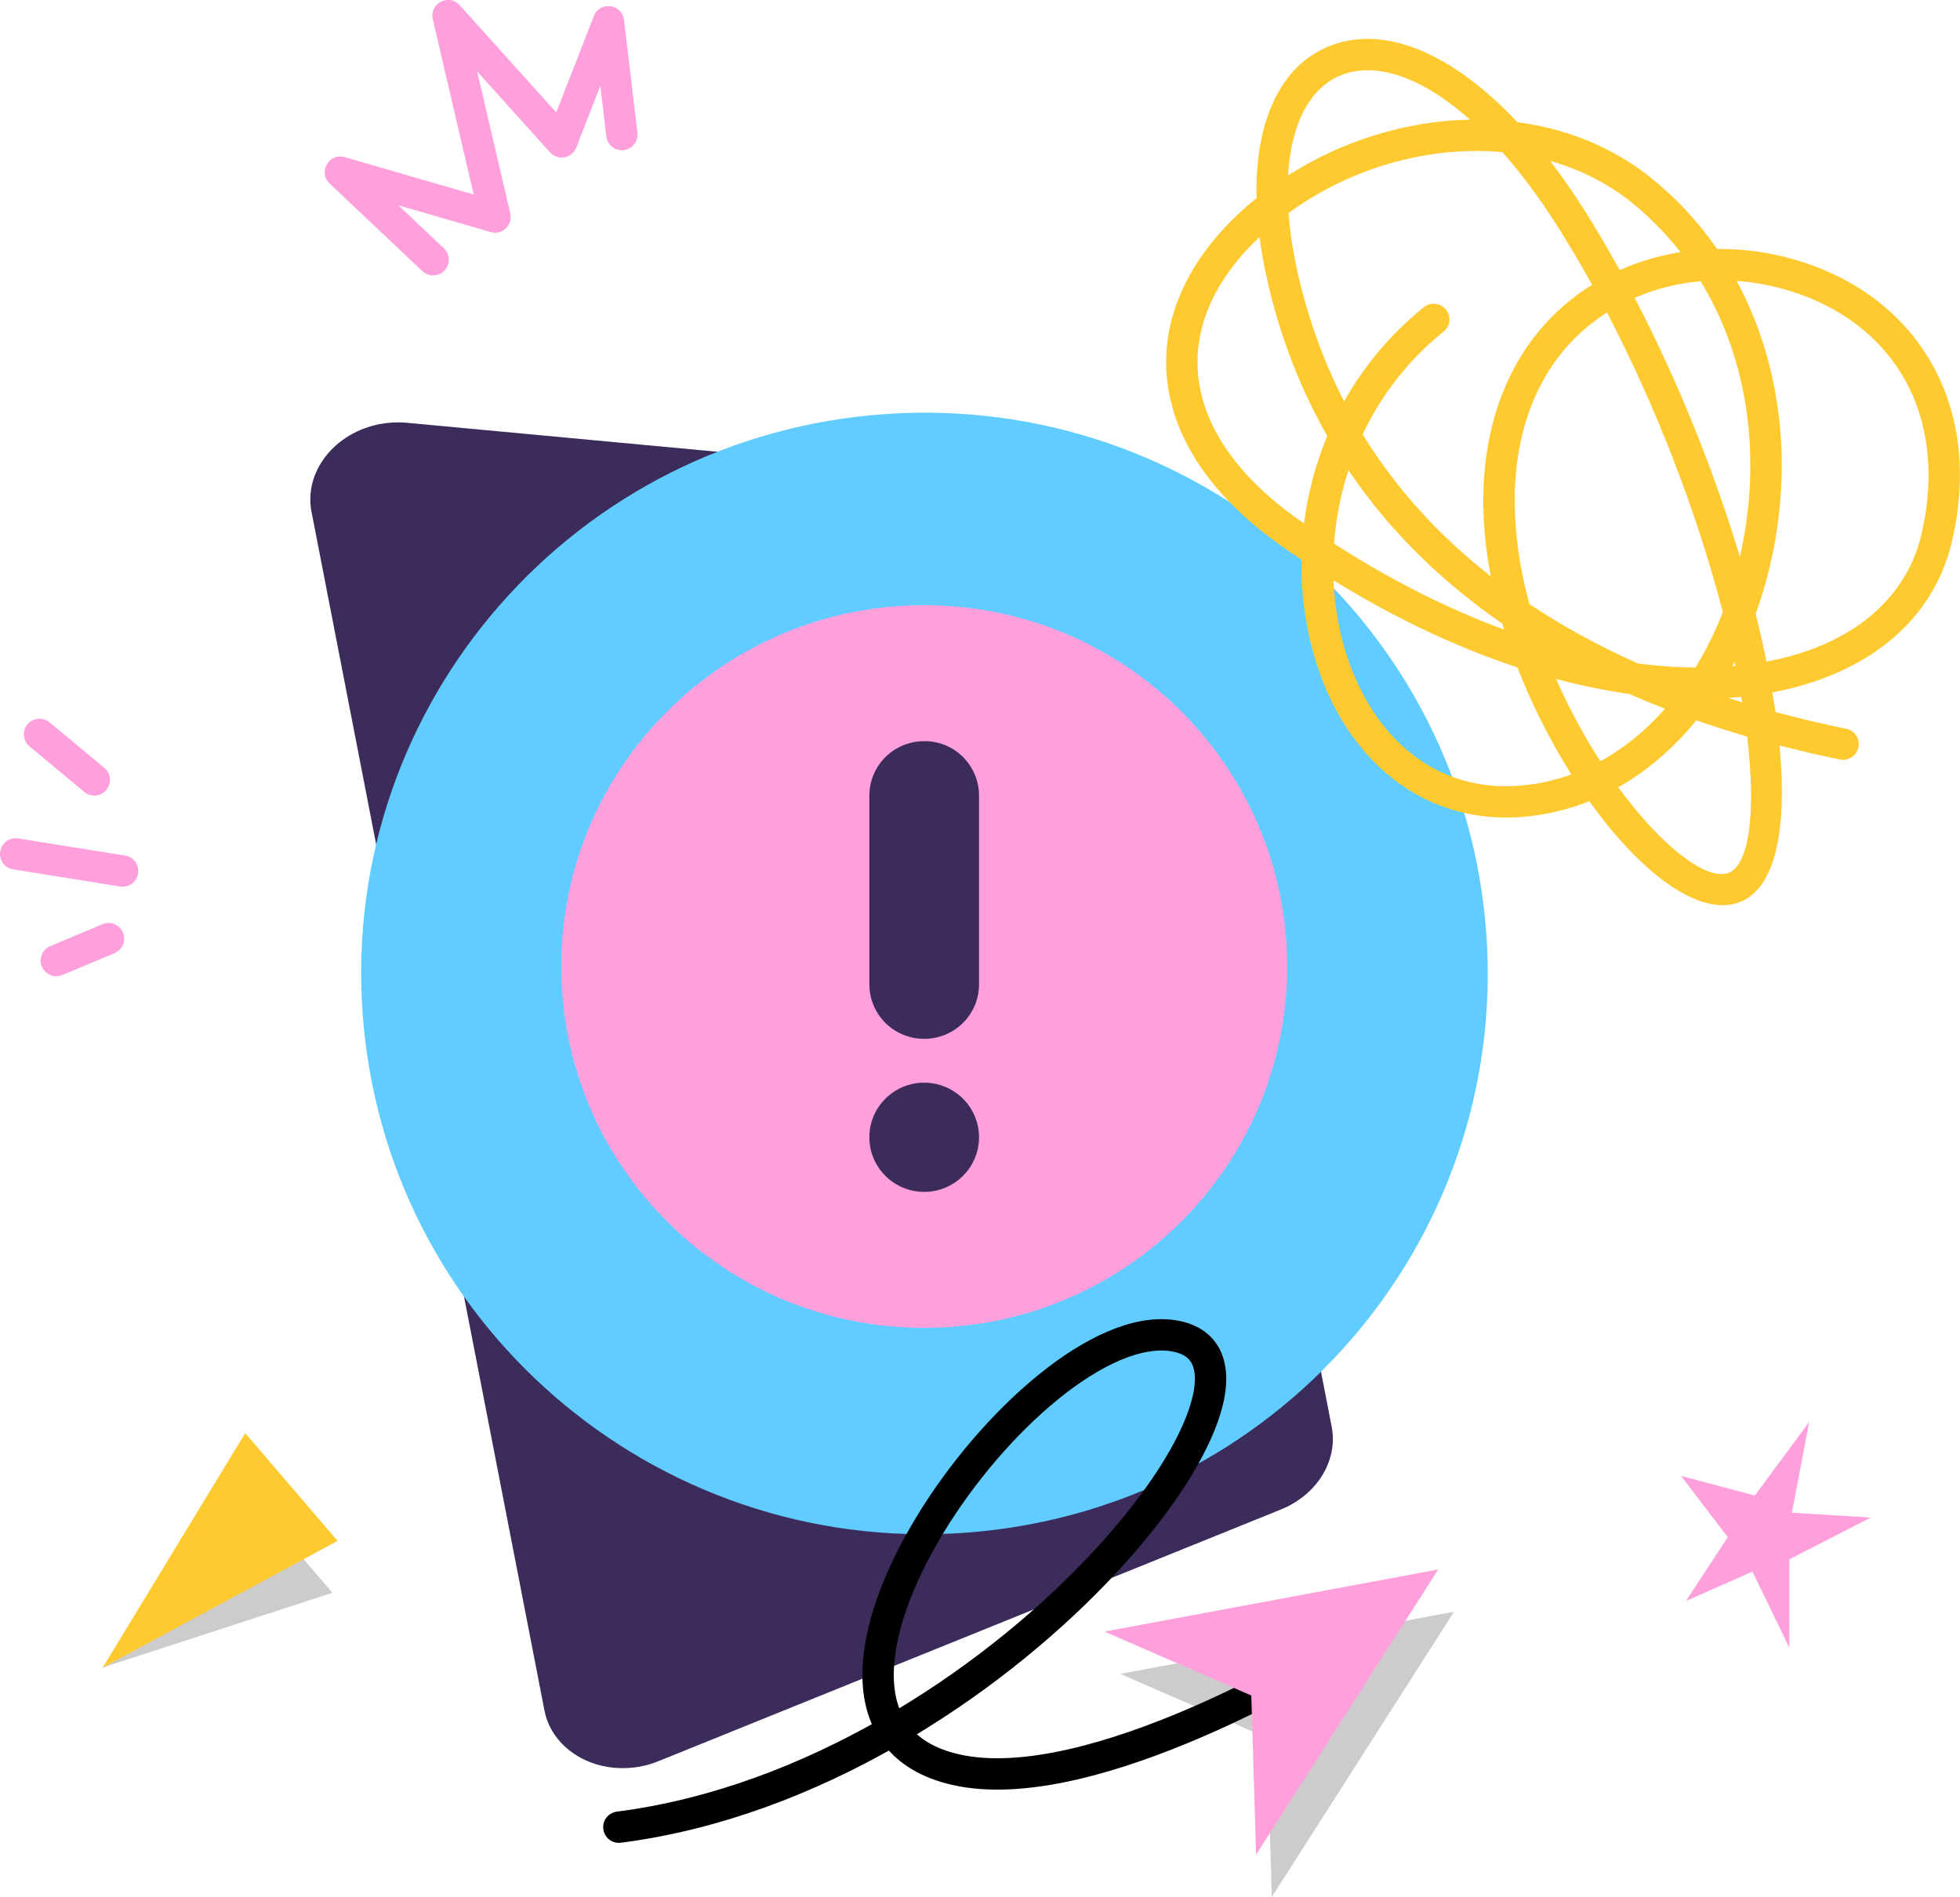
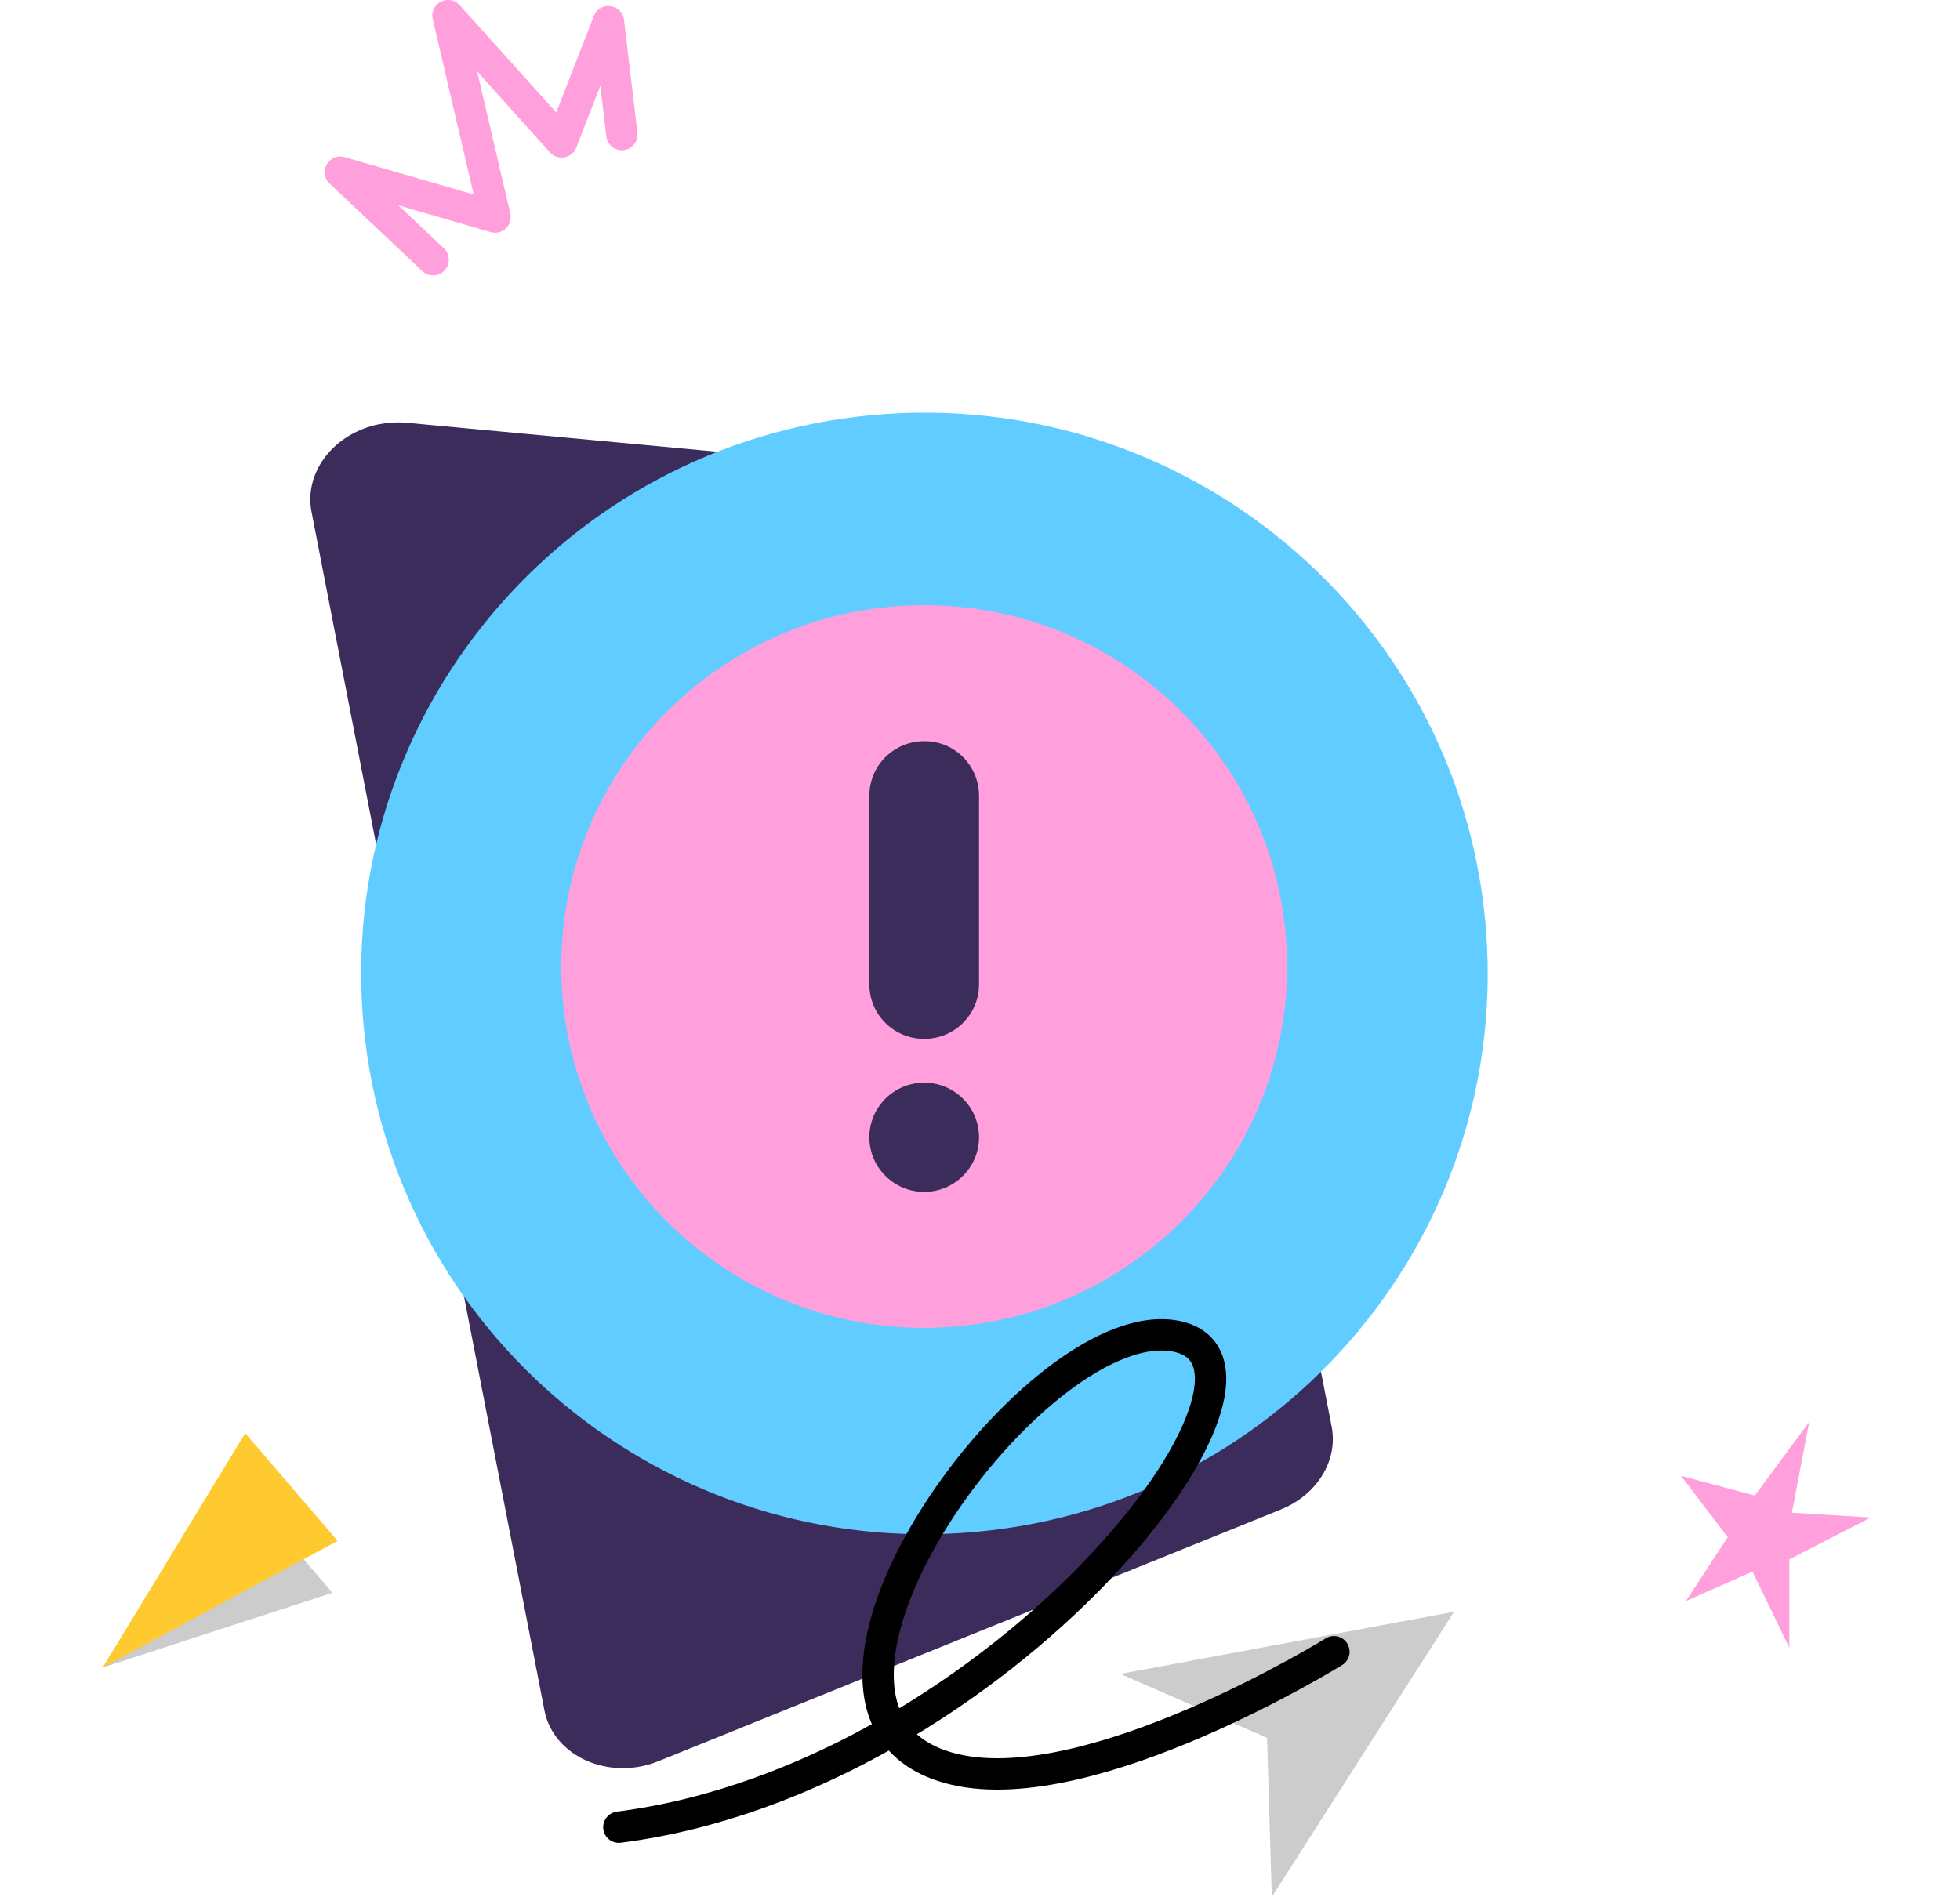
<svg xmlns="http://www.w3.org/2000/svg" width="250px" height="242px" viewBox="0 0 250 242" version="1.1">
  <title>website-empty-pages备份</title>
  <g id="下载中心" stroke="none" stroke-width="1" fill="none" fill-rule="evenodd">
    <g id="website-empty-pages备份" transform="translate(2, 2)">
      <path d="M79.699,223.35 C80.471,223.202 81.225,222.98 81.95,222.688 L161.421,190.548 C163.643,189.641 165.489,188.111 166.659,186.209 C167.828,184.306 168.255,182.141 167.87,180.066 L145.977,67.376 C145.608,65.456 144.556,63.715 142.967,62.404 C141.378,61.093 139.339,60.278 137.133,60.077 L49.804,51.925 C48.679,51.831 47.535,51.891 46.412,52.105 C43.643,52.642 41.17,54.117 39.542,56.207 C37.914,58.297 37.26,60.833 37.728,63.256 L67.448,216.217 C67.573,216.895 67.793,217.554 68.099,218.182 C69.023,220.1 70.675,221.654 72.779,222.592 C74.883,223.532 77.323,223.798 79.699,223.35 L79.699,223.35 Z" id="路径" fill="#3C2C5B" fill-rule="nonzero" />
      <path d="M120.861,193.55 C160.453,190.829 190.321,156.677 187.589,117.258 C184.857,77.837 150.557,48.097 110.968,50.818 C71.376,53.538 41.508,87.69 44.24,127.109 C46.972,166.531 81.272,196.271 120.861,193.55 Z" id="路径" fill="#61CCFF" fill-rule="nonzero" />
      <g id="编组" transform="translate(76.935, 168.285)">
        <path d="M0,62.808 C48.941,56.54 89.731,3.057 70.701,0.112 C52.39,-2.718 15.429,49.069 42.876,55.446 C60.389,59.524 91.207,40.425 91.207,40.425" id="路径" stroke="#000000" stroke-width="4" stroke-linecap="round" stroke-linejoin="round" />
        <polygon id="路径" fill="#000000" fill-rule="nonzero" opacity="0.2" points="106.524 35.33 63.953 43.255 82.68 51.409 83.285 71.715" />
-         <polygon id="路径" fill="#FFA0DC" fill-rule="nonzero" points="104.514 29.93 61.943 37.858 80.67 46.009 81.277 66.318" />
      </g>
-       <path d="M200.65,100.234 C198.127,101.237 195.468,101.896 192.7,102.166 C178.742,103.559 167.978,93.67 164.869,78.623 C164.262,75.682 163.974,72.692 164,69.71 L164.003,69.397 L163.48,69.045 C163.014,68.73 162.549,68.41 162.084,68.087 L161.386,67.599 C142.326,54.161 142.578,36.151 158.047,23.454 L158.275,23.268 L158.271,23.067 C158.097,13.391 161.328,6.423 167.49,3.911 L167.767,3.801 C174.66,1.177 183.25,4.766 191.524,13.57 L191.542,13.59 L191.562,13.593 C197.576,14.388 203.3,16.589 208.139,20.337 L208.564,20.672 C211.788,23.257 214.554,26.243 216.854,29.533 L217.014,29.765 L217.19,29.763 C220.494,29.737 223.859,30.206 227.165,31.193 L227.596,31.325 C242.6,36.018 251.021,49.673 246.976,67.067 C244.635,77.11 236.296,83.942 224.352,86.275 L224.06,86.329 L224.187,87.081 C224.24,87.404 224.291,87.725 224.339,88.045 L224.455,88.824 L224.81,88.921 C227.331,89.599 229.899,90.213 232.509,90.765 L233.489,90.969 C234.572,91.191 235.269,92.248 235.047,93.33 C234.825,94.412 233.769,95.11 232.686,94.888 C230.374,94.414 228.091,93.893 225.841,93.324 L224.972,93.101 L225.017,93.564 C225.933,103.83 224.474,111.216 220.008,113.044 L219.618,113.187 C214.6,114.819 207.364,109.416 200.934,100.509 L200.717,100.206 L200.65,100.234 Z M214.371,89.891 L214.24,90.052 C211.473,93.41 208.27,96.191 204.725,98.251 L204.403,98.434 L204.506,98.574 C209.805,105.762 215.362,110.172 218.247,109.422 L218.381,109.383 C221.035,108.52 222.02,102.05 220.881,92.226 L220.849,91.964 L220.132,91.754 C218.254,91.194 216.403,90.598 214.58,89.965 L214.371,89.891 Z M168.083,72.025 L168.085,72.045 C168.737,86.854 177.762,99.637 192.307,98.185 C194.323,97.988 196.279,97.549 198.16,96.889 L198.428,96.792 L198.379,96.715 C197.297,94.995 196.253,93.182 195.263,91.295 L195.036,90.858 C193.715,88.303 192.547,85.728 191.544,83.153 L191.538,83.139 L191.382,83.088 C183.846,80.588 176.094,76.949 168.38,72.21 L168.083,72.025 Z M196.481,84.615 L196.526,84.717 C197.161,86.154 197.849,87.59 198.589,89.021 C199.679,91.129 200.846,93.136 202.052,95.01 L202.121,95.116 L202.172,95.089 C205.11,93.469 207.808,91.279 210.194,88.617 L210.372,88.415 L210.083,88.303 C208.9,87.839 207.73,87.358 206.574,86.86 L205.793,86.519 L205.44,86.47 C202.62,86.061 199.742,85.472 196.821,84.706 L196.481,84.615 Z M220.105,86.896 L219.708,86.936 C219.388,86.965 219.065,86.992 218.741,87.016 L218.433,87.036 L219.218,87.288 C219.524,87.385 219.831,87.481 220.138,87.576 L220.225,87.602 L220.184,87.356 L220.105,86.896 Z M202.967,37.868 L202.954,37.877 C199.434,40.126 196.481,43.266 194.458,47.222 C190.517,54.93 190.284,64.759 193.075,75.05 L193.079,75.069 L193.314,75.225 C197.528,78.012 202.056,80.468 206.852,82.612 L206.901,82.633 L207.391,82.697 C209.723,82.985 212.005,83.139 214.227,83.159 L214.248,83.158 L214.373,82.956 C215.626,80.893 216.732,78.663 217.672,76.293 L217.747,76.098 L217.601,75.531 C214.329,63.108 209.248,49.916 203.036,37.998 L202.967,37.868 Z M219.249,82.445 L219.164,82.611 L218.963,82.986 L219.02,82.982 L219.354,82.951 L219.269,82.541 L219.249,82.445 Z M219.507,33.834 L219.59,33.988 C225.108,44.286 226.646,56.802 223.997,69.13 C223.493,71.478 222.85,73.749 222.081,75.925 L221.935,76.327 L222.074,76.875 C222.513,78.65 222.91,80.394 223.263,82.098 L223.324,82.401 L223.532,82.363 C233.906,80.359 240.935,74.685 242.997,66.502 L243.08,66.16 C246.637,50.864 239.46,39.227 226.402,35.143 C224.149,34.438 221.866,34.008 219.603,33.841 L219.507,33.834 Z M169.998,57.987 L169.811,58.577 C168.924,61.459 168.381,64.401 168.161,67.315 L168.158,67.343 L168.585,67.617 C175.588,72.094 182.621,75.622 189.475,78.178 L189.853,78.316 L189.814,78.192 C189.758,78.008 189.703,77.825 189.648,77.642 L189.622,77.557 L189.239,77.292 C181.658,71.991 175.29,65.718 170.289,58.416 L169.998,57.987 Z M189.431,17.391 C180.292,16.608 170.491,19.327 162.612,24.989 L162.354,25.175 L162.363,25.287 C162.63,28.79 163.356,32.707 164.591,36.959 L164.736,37.451 C165.953,41.536 167.493,45.386 169.342,49.007 L169.443,49.202 L169.677,48.792 C172.105,44.584 175.295,40.75 179.213,37.521 L179.621,37.19 C180.482,36.498 181.741,36.636 182.432,37.497 C183.124,38.358 182.987,39.617 182.125,40.309 C177.592,43.949 174.227,48.387 171.926,53.171 L171.812,53.413 L172.157,53.968 C176.305,60.584 181.592,66.353 187.913,71.329 L188.145,71.51 L188.067,71.093 C186.381,61.9 187.085,53.143 190.681,45.83 L190.896,45.401 C193.265,40.769 196.714,37.105 200.811,34.492 L201.066,34.331 L200.983,34.18 C199.763,31.982 198.505,29.837 197.213,27.76 L196.658,26.873 C194.424,23.338 192.13,20.259 189.836,17.648 L189.624,17.408 L189.431,17.391 Z M214.912,33.874 L214.856,33.88 C211.994,34.14 209.223,34.83 206.651,35.928 L206.494,35.995 L206.716,36.417 C212.042,46.695 216.461,57.724 219.65,68.135 L219.92,69.03 L219.978,68.784 L220.086,68.29 C222.685,56.194 220.941,43.964 215.129,34.232 L214.912,33.874 Z M158.658,28.236 L158.299,28.58 C147.121,39.398 147.886,53.186 163.691,64.329 L164.328,64.775 L164.331,64.756 C164.804,60.979 165.781,57.264 167.245,53.729 L167.289,53.622 L167.238,53.534 C164.74,49.136 162.692,44.401 161.123,39.321 L160.902,38.593 C159.847,35.052 159.116,31.677 158.695,28.516 L158.658,28.236 Z M195.721,18.528 L195.844,18.687 C197.267,20.549 198.669,22.568 200.039,24.736 C201.536,27.105 202.985,29.554 204.379,32.063 L204.595,32.455 L204.853,32.341 C207.149,31.341 209.58,30.625 212.088,30.206 L212.344,30.164 L212.04,29.778 C210.393,27.721 208.53,25.821 206.453,24.111 L206.062,23.792 C203.068,21.392 199.653,19.678 196.007,18.61 L195.721,18.528 Z M185.474,13.235 C179.388,7.842 173.578,5.869 169.191,7.539 C165.165,9.072 162.691,13.622 162.299,20.352 L162.298,20.371 L162.619,20.168 C169.443,15.891 177.342,13.496 185.112,13.27 L185.502,13.26 L185.474,13.235 Z" id="路径" fill="#FFC930" fill-rule="nonzero" />
      <g id="编组" transform="translate(69.588, 75.205)" fill-rule="nonzero">
        <path d="M46.292,92.188 C71.86,92.188 92.587,71.551 92.587,46.093 C92.587,20.637 71.86,0 46.292,0 C20.726,0 0,20.637 0,46.093 C0,71.551 20.726,92.188 46.292,92.188 Z" id="路径" fill="#FFA0DC" />
        <path d="M53.288,24.312 L53.288,48.358 C53.288,52.217 50.168,55.321 46.292,55.321 C42.416,55.321 39.299,52.217 39.299,48.358 L39.299,24.312 C39.299,20.452 42.416,17.346 46.292,17.346 C50.168,17.301 53.288,20.452 53.288,24.312 Z" id="路径" fill="#3C2C5B" />
        <path d="M46.292,74.843 C50.155,74.843 53.288,71.723 53.288,67.877 C53.288,64.03 50.155,60.911 46.292,60.911 C42.429,60.911 39.299,64.03 39.299,67.877 C39.299,71.723 42.429,74.843 46.292,74.843 Z" id="路径" fill="#3C2C5B" />
      </g>
      <path d="M53.201,0.454 C52.731,-1.559 55.252,-2.875 56.635,-1.338 L68.954,12.348 L73.742,0.046 C74.477,-1.843 77.196,-1.55 77.567,0.375 L77.592,0.534 L79.308,14.928 C79.439,16.024 78.656,17.02 77.559,17.15 C76.463,17.281 75.467,16.498 75.337,15.401 L74.567,8.954 L71.505,16.825 C70.984,18.164 69.279,18.52 68.264,17.551 L68.154,17.438 L58.862,7.115 L63.09,25.233 C63.426,26.674 62.141,27.95 60.727,27.644 L60.585,27.608 L48.809,24.192 L54.619,29.677 C55.38,30.396 55.453,31.57 54.814,32.374 L54.7,32.505 C53.942,33.308 52.676,33.344 51.873,32.586 L40.048,21.422 C38.522,19.981 39.963,17.462 41.978,18.047 L58.417,22.814 L53.201,0.454 Z" id="路径" fill="#FFA0DC" fill-rule="nonzero" />
      <polygon id="路径" fill="#FFA0DC" fill-rule="nonzero" points="212.409 186.277 221.836 188.781 228.767 179.394 226.558 190.978 236.619 191.59 226.231 196.925 226.231 208.204 221.527 198.491 213.042 202.239 218.379 194.095" />
      <g id="编组" transform="translate(11.097, 180.825)" fill-rule="nonzero">
        <polygon id="路径" fill="#000000" opacity="0.2" points="0 29.902 17.525 6.617 29.303 20.366" />
        <polygon id="路径" fill="#FFC930" points="0 29.902 18.182 0 29.963 13.747" />
      </g>
      <g id="编组" transform="translate(0, 91.683)" fill="#FFA0DC" fill-rule="nonzero">
-         <path d="M1.503,-1.278 C2.209,-2.128 3.47,-2.244 4.319,-1.538 L11.31,4.271 C12.16,4.977 12.276,6.237 11.57,7.087 C10.864,7.937 9.603,8.053 8.754,7.347 L1.763,1.538 C0.914,0.832 0.797,-0.429 1.503,-1.278 Z" id="路径" />
-         <path d="M-1.975,14.934 C-1.8,13.844 -0.775,13.101 0.316,13.276 L13.96,15.459 C15.051,15.634 15.793,16.66 15.619,17.75 C15.444,18.841 14.419,19.584 13.328,19.409 L-0.316,17.225 C-1.407,17.051 -2.149,16.025 -1.975,14.934 Z" id="路径" />
-         <path d="M11.064,24.219 C12.083,23.791 13.255,24.27 13.682,25.289 C14.11,26.307 13.63,27.48 12.612,27.907 L5.961,30.698 C4.943,31.126 3.771,30.646 3.343,29.628 C2.916,28.609 3.395,27.437 4.414,27.01 L11.064,24.219 Z" id="路径" />
-       </g>
+         </g>
    </g>
  </g>
</svg>